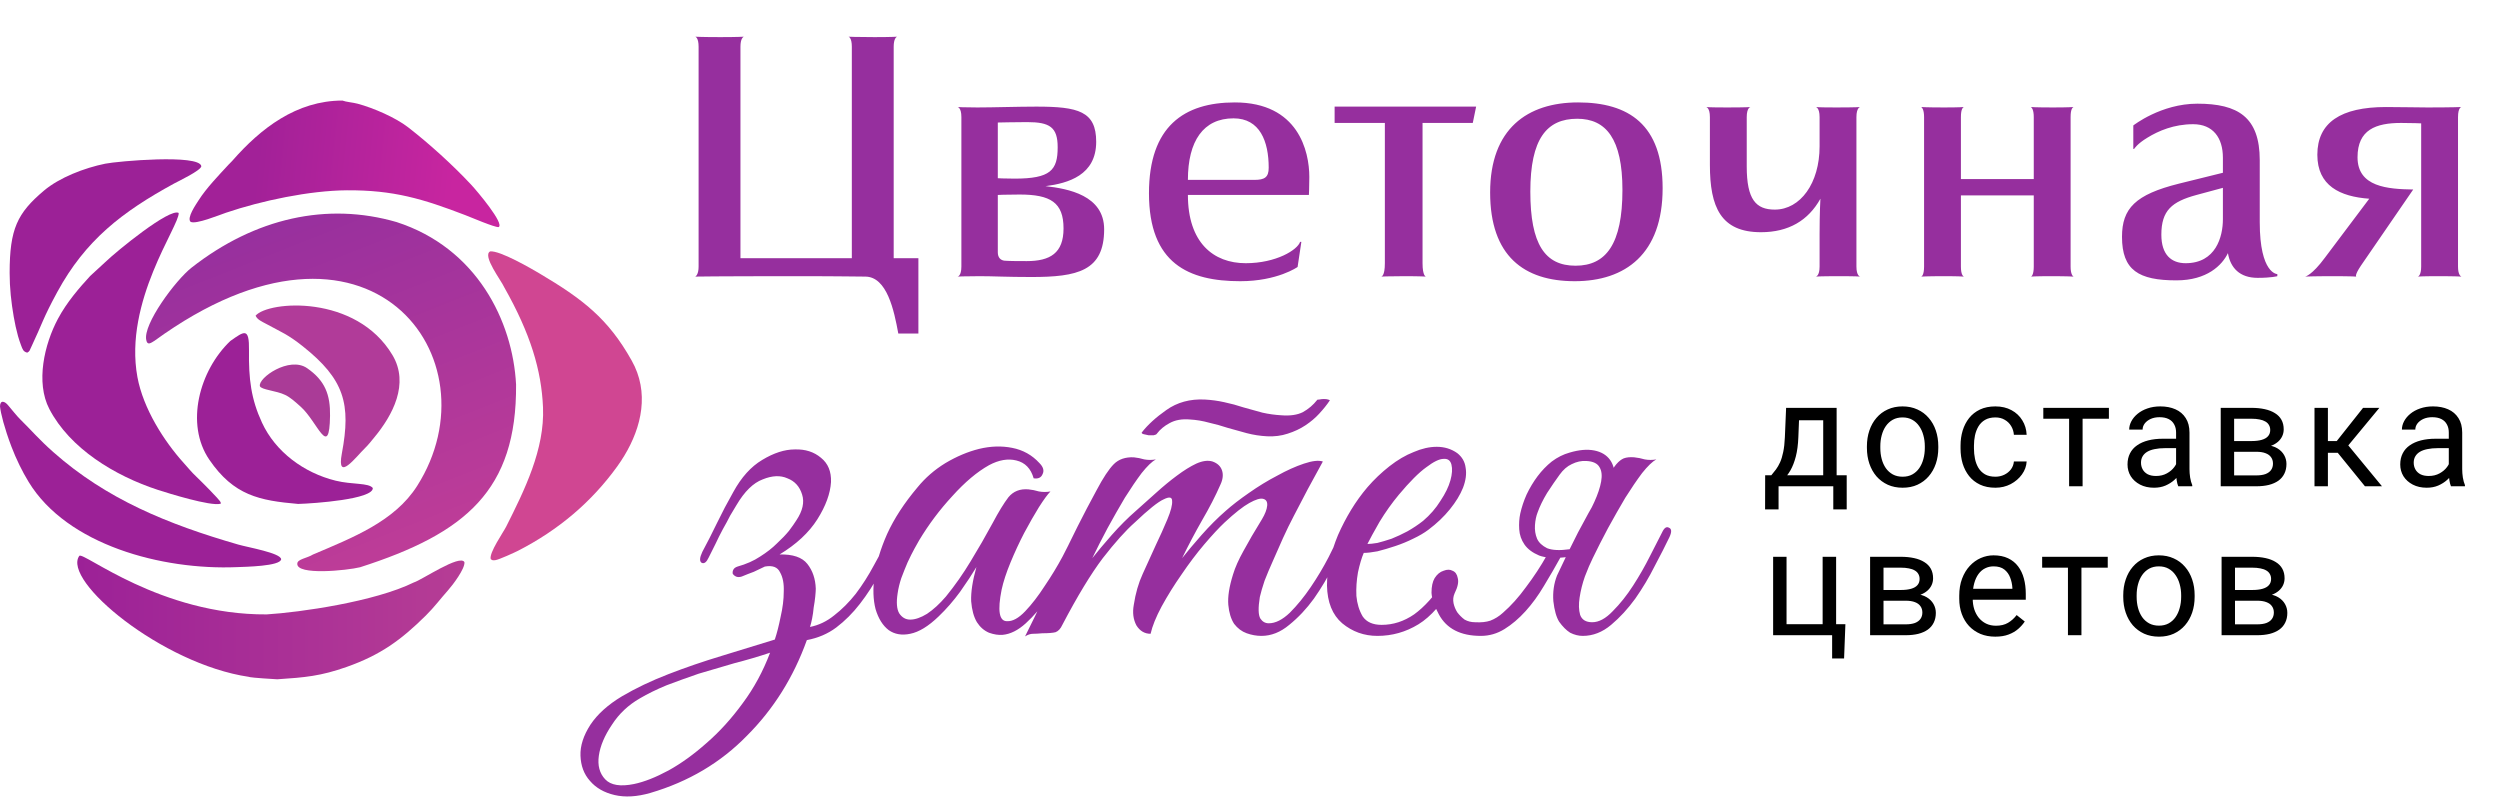
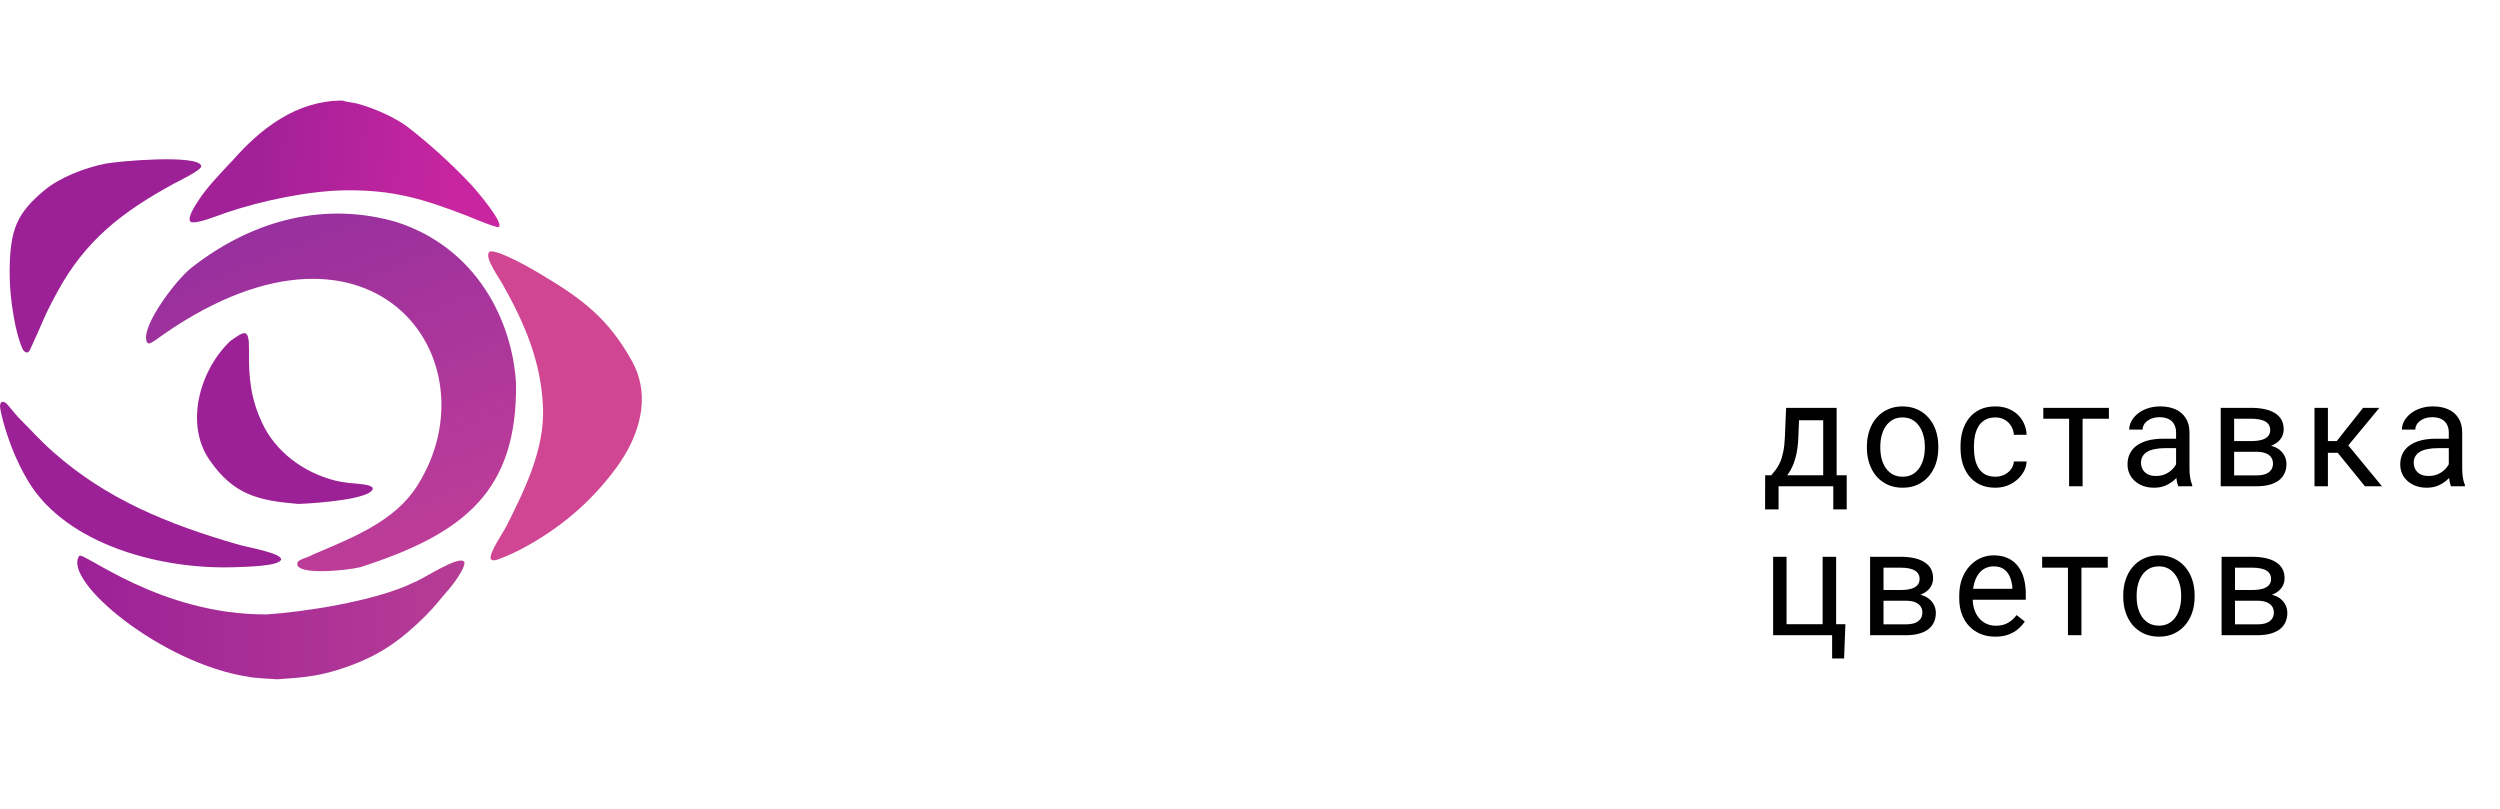
<svg xmlns="http://www.w3.org/2000/svg" width="235" height="76" viewBox="0 0 235 76" fill="none">
-   <path d="M81.331 26C80.229 26 79.284 25.961 75.034 25.961C67.006 25.961 65.353 26 65.353 26C65.431 25.961 65.668 25.764 65.668 25.055V4.394C65.668 3.568 65.392 3.45 65.353 3.45C65.392 3.45 65.943 3.489 67.714 3.489C69.367 3.489 69.839 3.45 69.918 3.45C69.839 3.489 69.603 3.646 69.603 4.394V24.268H80.072V4.394C80.072 3.568 79.796 3.45 79.757 3.45C79.796 3.45 80.426 3.489 82.197 3.489C83.85 3.489 84.243 3.45 84.322 3.45C84.243 3.489 84.007 3.646 84.007 4.394V24.268H86.329V31.352H84.44C84.046 29.188 83.377 26 81.331 26ZM92.102 25.961C90.527 25.961 90.016 26 90.016 26C90.016 26 90.37 25.961 90.37 25.055V11.006C90.37 10.101 90.016 10.061 90.016 10.061C90.016 10.061 90.606 10.101 91.865 10.101C93.361 10.101 95.683 10.022 97.414 10.022C101.35 10.022 103.042 10.455 103.042 13.328C103.042 16.476 100.405 17.224 98.28 17.499C100.405 17.735 103.79 18.365 103.79 21.553C103.79 25.488 101.271 26.039 96.942 26.039C94.62 26.039 93.4 25.961 92.102 25.961ZM93.794 18.326V23.717C93.794 24.229 94.069 24.465 94.423 24.505C94.896 24.544 95.919 24.544 96.509 24.544C98.713 24.544 99.972 23.796 99.972 21.474C99.972 19.034 98.752 18.286 95.84 18.286C94.463 18.286 93.794 18.326 93.794 18.326ZM96.549 11.478C95.525 11.478 93.794 11.517 93.794 11.517V16.752C93.794 16.752 94.384 16.791 95.368 16.791C98.752 16.791 99.421 16.004 99.421 13.839C99.421 11.95 98.674 11.478 96.549 11.478ZM116.582 26.433C111.742 26.433 108.003 24.78 108.003 18.168C108.003 11.872 111.309 9.628 116.071 9.628C122.053 9.628 123.076 14.233 123.076 16.634C123.076 17.499 123.037 18.326 123.037 18.326H111.663C111.663 22.812 114.064 24.741 117.094 24.741C119.967 24.741 121.974 23.481 122.21 22.733H122.328L121.974 25.095C121.974 25.095 120.085 26.433 116.582 26.433ZM115.953 11.124C113.119 11.124 111.663 13.249 111.663 16.909H117.92C118.865 16.909 119.258 16.673 119.258 15.768C119.258 13.288 118.432 11.124 115.953 11.124ZM130.177 24.741V11.557H125.454V10.022H138.756L138.441 11.557H133.719V24.741C133.719 25.961 134.033 26 134.033 26C134.033 26 133.561 25.961 131.987 25.961C130.413 25.961 129.862 26 129.822 26C129.862 26 130.177 25.961 130.177 24.741ZM143.851 18.011C143.851 22.97 145.228 24.977 148.101 24.977C150.974 24.977 152.509 22.93 152.509 17.854C152.509 13.052 150.974 11.163 148.258 11.163C145.385 11.163 143.851 13.052 143.851 18.011ZM140.073 18.09C140.073 12.108 143.575 9.628 148.337 9.628C153.099 9.628 156.287 11.714 156.287 17.696C156.287 23.875 152.784 26.433 148.022 26.433C143.26 26.433 140.073 24.072 140.073 18.09ZM171.041 25.055V22.025C171.041 19.939 171.119 18.68 171.119 18.68C169.978 20.726 168.128 21.828 165.531 21.828C161.753 21.828 160.73 19.467 160.73 15.492V11.006C160.73 10.101 160.375 10.061 160.375 10.061C160.375 10.061 160.572 10.101 162.343 10.101C164.232 10.101 164.547 10.061 164.547 10.061C164.547 10.061 164.193 10.101 164.193 11.006V15.65C164.193 18.759 165.059 19.703 166.83 19.703C169.23 19.703 171.041 17.224 171.041 13.761V11.006C171.041 10.101 170.686 10.061 170.686 10.061C170.686 10.061 170.844 10.101 172.615 10.101C174.504 10.101 174.858 10.061 174.858 10.061C174.858 10.061 174.504 10.101 174.504 11.006V25.055C174.504 25.961 174.858 26 174.858 26C174.858 26 174.661 25.961 172.89 25.961C171.001 25.961 170.686 26 170.686 26C170.686 26 171.041 25.961 171.041 25.055ZM184.326 11.006V16.83H191.174V11.006C191.174 10.297 190.977 10.101 190.898 10.061C190.977 10.061 191.292 10.101 192.984 10.101C194.48 10.101 194.834 10.061 194.913 10.061C194.834 10.101 194.637 10.219 194.637 11.006V25.055C194.637 25.764 194.834 25.961 194.913 26C194.873 26 194.44 25.961 192.748 25.961C191.253 25.961 190.977 26 190.898 26C190.977 26 191.174 25.803 191.174 25.055V18.365H184.326V25.055C184.326 25.803 184.523 25.961 184.602 26C184.523 26 184.248 25.961 182.752 25.961C181.099 25.961 180.666 26 180.588 26C180.627 26 180.863 25.882 180.863 25.055V11.006C180.863 10.297 180.666 10.101 180.588 10.061C180.666 10.061 181.06 10.101 182.752 10.101C184.248 10.101 184.523 10.061 184.602 10.061C184.523 10.101 184.326 10.219 184.326 11.006ZM208.953 20.608V17.657L206.473 18.326C204.151 18.956 203.167 19.782 203.167 22.064C203.167 23.953 204.112 24.741 205.45 24.741C208.284 24.741 208.953 22.261 208.953 20.608ZM204.584 26.354C201.042 26.354 199.468 25.41 199.468 22.261C199.468 19.585 200.727 18.286 204.82 17.263L208.953 16.24V14.823C208.953 12.934 208.008 11.675 206.158 11.675C204.348 11.675 202.892 12.305 201.869 12.934C200.885 13.524 200.609 13.997 200.609 13.997H200.531V11.793C200.531 11.793 203.128 9.746 206.552 9.746C210.369 9.746 212.416 11.006 212.416 15.059V20.884C212.416 25.764 214.069 25.764 214.069 25.764V25.961C214.069 25.961 213.518 26.118 212.219 26.118C210.527 26.118 209.661 25.174 209.425 23.796C208.874 24.937 207.457 26.354 204.584 26.354ZM227.59 25.055V11.596C227.59 11.596 226.763 11.557 225.701 11.557C223.34 11.557 221.608 12.186 221.608 14.784C221.608 17.578 224.441 17.775 226.842 17.814L221.923 24.977C221.293 25.921 221.49 26 221.49 26C221.49 26 221.057 25.961 219.325 25.961C217.318 25.961 216.689 26 216.689 26C216.689 26 217.318 25.882 218.538 24.229L222.71 18.68C219.955 18.483 217.83 17.46 217.83 14.548C217.83 11.517 220.034 10.061 224.284 10.061C225.701 10.061 227.196 10.101 228.18 10.101C230.502 10.101 231.329 10.061 231.368 10.061C231.368 10.061 231.053 10.101 231.053 11.006V25.055C231.053 25.803 231.289 25.961 231.368 26C231.329 26 230.935 25.961 229.164 25.961C227.55 25.961 227.314 26 227.275 26C227.314 26 227.59 25.882 227.59 25.055Z" fill="#962F9E" />
-   <path d="M84.435 50.492C83.875 51.644 83.299 52.763 82.707 53.849C82.147 54.902 81.522 55.873 80.831 56.762C80.172 57.618 79.432 58.358 78.609 58.984C77.819 59.576 76.897 59.971 75.844 60.169C74.593 63.658 72.717 66.653 70.216 69.154C67.747 71.689 64.719 73.483 61.131 74.536C59.88 74.898 58.761 74.964 57.774 74.734C56.786 74.503 56.013 74.059 55.453 73.4C54.894 72.775 54.597 71.985 54.565 71.031C54.532 70.109 54.844 69.138 55.503 68.118C56.161 67.13 57.148 66.242 58.465 65.451C59.749 64.695 61.197 64.003 62.81 63.378C64.422 62.752 66.101 62.176 67.846 61.65C69.59 61.123 71.252 60.613 72.832 60.119C73.03 59.527 73.211 58.819 73.375 57.996C73.573 57.141 73.672 56.35 73.672 55.626C73.705 54.869 73.589 54.26 73.326 53.8C73.096 53.306 72.618 53.125 71.894 53.257C71.565 53.421 71.219 53.586 70.857 53.75C70.495 53.882 70.117 54.03 69.722 54.195C69.524 54.26 69.343 54.26 69.179 54.195C69.047 54.129 68.948 54.047 68.882 53.948C68.85 53.816 68.866 53.684 68.932 53.553C68.998 53.421 69.129 53.322 69.327 53.257C70.15 53.026 70.857 52.713 71.45 52.318C72.075 51.923 72.602 51.512 73.03 51.084C73.491 50.656 73.869 50.261 74.165 49.899C74.462 49.504 74.692 49.175 74.857 48.912C75.449 48.023 75.63 47.217 75.4 46.492C75.169 45.735 74.709 45.225 74.017 44.962C73.359 44.666 72.585 44.699 71.697 45.061C70.808 45.39 69.985 46.196 69.228 47.48C69.064 47.743 68.866 48.072 68.636 48.467C68.438 48.862 68.208 49.29 67.944 49.751C67.714 50.179 67.484 50.64 67.253 51.133C67.023 51.594 66.809 52.022 66.611 52.417C66.414 52.845 66.2 53.01 65.969 52.911C65.739 52.779 65.756 52.434 66.019 51.874C66.48 51.018 66.941 50.113 67.401 49.159C67.862 48.204 68.372 47.233 68.932 46.246C69.689 44.863 70.594 43.859 71.647 43.234C72.734 42.576 73.754 42.246 74.709 42.246C75.696 42.214 76.519 42.477 77.177 43.036C77.835 43.563 78.148 44.32 78.115 45.307C78.049 46.394 77.621 47.562 76.832 48.813C76.041 50.064 74.857 51.166 73.277 52.121C74.527 52.088 75.4 52.384 75.893 53.01C76.387 53.635 76.65 54.408 76.683 55.33C76.683 55.495 76.667 55.742 76.634 56.071C76.601 56.4 76.552 56.745 76.486 57.108C76.453 57.47 76.404 57.815 76.338 58.144C76.272 58.474 76.206 58.737 76.14 58.934C76.963 58.77 77.72 58.408 78.411 57.848C79.135 57.289 79.81 56.614 80.436 55.824C81.061 55.001 81.637 54.096 82.164 53.108C82.723 52.121 83.25 51.117 83.744 50.097C83.974 49.669 84.204 49.504 84.435 49.603C84.665 49.702 84.665 49.998 84.435 50.492ZM72.388 61.354C71.302 61.716 70.183 62.045 69.031 62.341C67.879 62.67 66.76 62.999 65.673 63.328C64.62 63.691 63.616 64.053 62.662 64.415C61.707 64.81 60.868 65.221 60.144 65.649C59.057 66.274 58.185 67.097 57.527 68.118C56.836 69.138 56.424 70.109 56.292 71.031C56.161 71.952 56.358 72.693 56.885 73.252C57.412 73.812 58.317 73.96 59.6 73.697C60.555 73.499 61.641 73.071 62.859 72.413C64.044 71.755 65.229 70.899 66.414 69.846C67.632 68.792 68.767 67.542 69.821 66.093C70.874 64.678 71.73 63.098 72.388 61.354ZM101.706 50.492C101.344 51.249 100.883 52.137 100.324 53.158C99.797 54.178 99.205 55.166 98.546 56.12C97.888 57.075 97.18 57.898 96.424 58.589C95.699 59.247 94.975 59.609 94.251 59.675C93.856 59.708 93.428 59.642 92.967 59.477C92.507 59.28 92.128 58.951 91.832 58.49C91.536 57.996 91.355 57.338 91.289 56.515C91.256 55.659 91.42 54.59 91.782 53.306C91.388 53.964 90.877 54.738 90.252 55.626C89.626 56.482 88.952 57.256 88.228 57.947C87.273 58.868 86.384 59.412 85.561 59.576C84.772 59.741 84.097 59.626 83.537 59.231C82.978 58.803 82.566 58.144 82.303 57.256C82.073 56.367 82.04 55.33 82.204 54.145C82.369 52.927 82.764 51.611 83.389 50.195C84.047 48.747 85.002 47.282 86.253 45.801C86.977 44.913 87.849 44.156 88.87 43.53C89.923 42.905 90.976 42.46 92.029 42.197C93.115 41.934 94.152 41.901 95.14 42.098C96.16 42.296 97.016 42.773 97.707 43.53C98.069 43.892 98.168 44.238 98.003 44.567C97.872 44.896 97.592 45.028 97.164 44.962C96.901 44.04 96.358 43.481 95.535 43.283C94.745 43.086 93.889 43.234 92.967 43.728C91.848 44.353 90.696 45.324 89.511 46.641C88.326 47.924 87.29 49.307 86.401 50.788C86.302 50.952 86.154 51.216 85.957 51.578C85.759 51.94 85.545 52.368 85.315 52.861C85.117 53.322 84.92 53.816 84.722 54.343C84.558 54.836 84.442 55.314 84.377 55.775C84.245 56.63 84.294 57.256 84.525 57.651C84.788 58.046 85.134 58.243 85.561 58.243C86.022 58.243 86.549 58.062 87.141 57.7C87.734 57.305 88.326 56.762 88.919 56.071C89.775 55.017 90.548 53.915 91.239 52.763C91.963 51.578 92.655 50.376 93.313 49.159C93.873 48.105 94.366 47.299 94.794 46.739C95.255 46.18 95.88 45.933 96.67 45.999C96.999 46.032 97.329 46.097 97.658 46.196C98.02 46.262 98.382 46.262 98.744 46.196C98.481 46.459 98.119 46.953 97.658 47.677C97.23 48.369 96.769 49.175 96.275 50.097C95.815 50.985 95.387 51.907 94.992 52.861C94.597 53.816 94.317 54.672 94.152 55.429C93.757 57.404 93.922 58.391 94.646 58.391C95.173 58.424 95.749 58.111 96.374 57.453C96.999 56.795 97.608 56.005 98.201 55.083C98.826 54.162 99.386 53.24 99.88 52.318C100.373 51.364 100.752 50.623 101.015 50.097C101.246 49.669 101.476 49.504 101.706 49.603C101.937 49.702 101.937 49.998 101.706 50.492ZM126.719 50.492C126.357 51.249 125.896 52.154 125.336 53.207C124.81 54.26 124.201 55.281 123.51 56.268C122.818 57.223 122.045 58.046 121.189 58.737C120.366 59.428 119.494 59.774 118.572 59.774C118.112 59.774 117.651 59.691 117.19 59.527C116.729 59.362 116.334 59.066 116.005 58.638C115.709 58.177 115.528 57.585 115.462 56.861C115.396 56.104 115.544 55.149 115.906 53.997C116.104 53.339 116.433 52.598 116.894 51.775C117.355 50.919 117.931 49.932 118.622 48.813C118.918 48.319 119.083 47.891 119.116 47.529C119.148 47.167 119.017 46.953 118.721 46.887C118.457 46.822 118.029 46.953 117.437 47.282C116.844 47.612 116.071 48.221 115.116 49.109C114.59 49.603 113.948 50.294 113.191 51.183C112.467 52.039 111.759 52.977 111.068 53.997C110.377 54.984 109.751 55.988 109.192 57.009C108.665 57.996 108.319 58.852 108.155 59.576C107.595 59.576 107.151 59.313 106.822 58.786C106.526 58.227 106.443 57.585 106.575 56.861C106.74 55.775 107.019 54.803 107.414 53.948C107.809 53.059 108.221 52.154 108.649 51.232C109.044 50.409 109.406 49.603 109.735 48.813C110.064 48.023 110.212 47.447 110.179 47.085C110.179 46.723 109.916 46.673 109.389 46.937C108.863 47.167 107.957 47.891 106.674 49.109C105.818 49.866 104.814 50.985 103.662 52.467C102.543 53.948 101.276 56.038 99.86 58.737C99.696 59.099 99.482 59.329 99.218 59.428C98.955 59.494 98.544 59.527 97.984 59.527C97.622 59.56 97.326 59.576 97.095 59.576C96.865 59.576 96.618 59.658 96.355 59.823C97.54 57.453 98.642 55.133 99.663 52.861C100.716 50.59 101.852 48.336 103.069 46.097C103.695 44.913 104.238 44.09 104.699 43.629C105.16 43.168 105.785 42.954 106.575 42.987C106.904 43.02 107.233 43.086 107.562 43.184C107.924 43.25 108.287 43.25 108.649 43.184C108.287 43.382 107.842 43.81 107.316 44.468C106.822 45.127 106.295 45.9 105.736 46.789C105.209 47.677 104.666 48.632 104.106 49.652C103.58 50.64 103.102 51.578 102.675 52.467C103.168 51.841 103.777 51.117 104.501 50.294C105.258 49.438 106.015 48.681 106.772 48.023C107.365 47.496 107.99 46.937 108.649 46.344C109.34 45.719 109.998 45.176 110.623 44.715C111.282 44.221 111.891 43.843 112.45 43.58C113.043 43.316 113.553 43.25 113.981 43.382C114.442 43.547 114.738 43.826 114.87 44.221C115.001 44.616 114.952 45.061 114.721 45.554C114.261 46.608 113.685 47.727 112.993 48.912C112.335 50.064 111.71 51.249 111.117 52.467C111.611 51.841 112.22 51.117 112.944 50.294C113.701 49.438 114.458 48.681 115.215 48.023C115.808 47.496 116.532 46.937 117.388 46.344C118.276 45.719 119.165 45.176 120.054 44.715C120.942 44.221 121.782 43.843 122.572 43.58C123.362 43.316 123.954 43.25 124.349 43.382C123.362 45.159 122.456 46.855 121.634 48.467C121.271 49.159 120.926 49.866 120.597 50.59C120.268 51.315 119.955 52.022 119.659 52.713C119.362 53.372 119.099 53.997 118.869 54.59C118.671 55.182 118.523 55.692 118.424 56.12C118.26 57.141 118.276 57.815 118.474 58.144C118.671 58.441 118.935 58.589 119.264 58.589C119.889 58.589 120.547 58.26 121.239 57.601C121.93 56.91 122.588 56.104 123.213 55.182C123.839 54.26 124.398 53.322 124.892 52.368C125.386 51.38 125.764 50.607 126.028 50.047C126.225 49.619 126.439 49.471 126.67 49.603C126.933 49.702 126.949 49.998 126.719 50.492ZM124.991 37.655C124.728 38.05 124.398 38.461 124.003 38.889C123.641 39.284 123.213 39.646 122.72 39.975C122.226 40.304 121.666 40.568 121.041 40.765C120.449 40.963 119.807 41.045 119.116 41.012C118.457 40.979 117.815 40.88 117.19 40.716C116.598 40.551 116.005 40.387 115.413 40.222C114.82 40.025 114.228 39.86 113.635 39.728C113.043 39.564 112.45 39.465 111.858 39.432C111.101 39.366 110.459 39.482 109.932 39.778C109.439 40.041 109.044 40.37 108.747 40.765C108.714 40.831 108.616 40.88 108.451 40.913C108.287 40.913 108.122 40.913 107.957 40.913C107.793 40.88 107.645 40.847 107.513 40.815C107.381 40.782 107.316 40.732 107.316 40.666C107.875 39.942 108.649 39.235 109.636 38.544C110.656 37.819 111.858 37.49 113.24 37.556C113.866 37.589 114.475 37.671 115.067 37.803C115.692 37.935 116.301 38.099 116.894 38.297C117.519 38.461 118.112 38.626 118.671 38.79C119.264 38.922 119.856 39.004 120.449 39.037C121.271 39.103 121.946 39.004 122.473 38.741C123 38.445 123.444 38.066 123.806 37.605C123.806 37.572 123.872 37.556 124.003 37.556C124.168 37.523 124.316 37.507 124.448 37.507C124.612 37.507 124.744 37.523 124.843 37.556C124.974 37.589 125.024 37.622 124.991 37.655ZM133.771 48.961C134.429 48.401 134.972 47.776 135.4 47.085C135.861 46.394 136.174 45.752 136.338 45.159C136.503 44.567 136.536 44.073 136.437 43.678C136.338 43.283 136.092 43.102 135.697 43.135C135.302 43.135 134.759 43.398 134.067 43.925C133.376 44.419 132.52 45.275 131.5 46.492C130.842 47.282 130.233 48.138 129.673 49.06C129.147 49.981 128.768 50.673 128.538 51.133C128.768 51.133 129.081 51.101 129.476 51.035C129.871 50.936 130.315 50.804 130.809 50.64C131.302 50.442 131.796 50.212 132.29 49.949C132.817 49.652 133.31 49.323 133.771 48.961ZM134.265 49.8C133.87 50.097 133.393 50.376 132.833 50.64C132.306 50.903 131.747 51.133 131.154 51.331C130.562 51.529 130.002 51.693 129.476 51.825C128.949 51.923 128.521 51.973 128.192 51.973C127.994 52.434 127.813 53.042 127.649 53.8C127.517 54.557 127.468 55.297 127.501 56.021C127.567 56.745 127.764 57.387 128.093 57.947C128.455 58.474 129.048 58.737 129.871 58.737C130.957 58.737 131.977 58.408 132.932 57.749C133.886 57.058 134.824 56.021 135.746 54.639C135.878 54.441 136.026 54.293 136.19 54.195C136.355 54.096 136.503 54.047 136.635 54.047C136.766 54.047 136.849 54.112 136.882 54.244C136.914 54.376 136.865 54.557 136.733 54.787C135.647 56.663 134.512 57.963 133.327 58.688C132.142 59.412 130.858 59.774 129.476 59.774C128.225 59.774 127.122 59.379 126.168 58.589C125.246 57.799 124.769 56.614 124.736 55.034C124.736 54.31 124.818 53.536 124.983 52.713C125.18 51.891 125.444 51.084 125.773 50.294C126.135 49.471 126.546 48.681 127.007 47.924C127.468 47.167 127.978 46.459 128.538 45.801C129.163 45.077 129.854 44.419 130.611 43.826C131.368 43.234 132.125 42.789 132.882 42.493C133.639 42.164 134.364 42 135.055 42C135.779 42 136.421 42.197 136.98 42.592C137.441 42.954 137.704 43.415 137.77 43.974C137.869 44.534 137.787 45.159 137.523 45.851C137.26 46.509 136.849 47.184 136.289 47.875C135.73 48.566 135.055 49.208 134.265 49.8ZM149.718 52.467C149.488 52.927 149.241 53.503 148.978 54.195C148.747 54.853 148.583 55.511 148.484 56.169C148.385 56.795 148.402 57.338 148.533 57.799C148.698 58.26 149.077 58.49 149.669 58.49C150.294 58.49 150.936 58.144 151.595 57.453C152.286 56.762 152.928 55.956 153.52 55.034C154.113 54.112 154.639 53.191 155.1 52.269C155.594 51.315 155.972 50.574 156.236 50.047C156.433 49.619 156.647 49.471 156.877 49.603C157.141 49.702 157.157 49.998 156.927 50.492C156.565 51.249 156.104 52.154 155.544 53.207C155.018 54.26 154.409 55.281 153.718 56.268C153.026 57.223 152.269 58.046 151.446 58.737C150.624 59.428 149.735 59.774 148.78 59.774C148.385 59.774 147.99 59.675 147.595 59.477C147.233 59.247 146.888 58.901 146.559 58.441C146.295 58.013 146.114 57.371 146.015 56.515C145.95 55.659 146.065 54.853 146.361 54.096C146.756 53.273 147.102 52.549 147.398 51.923C147.727 51.265 148.04 50.64 148.336 50.047C148.665 49.455 148.994 48.846 149.323 48.221C149.685 47.595 150.08 46.887 150.508 46.097C150.838 45.505 151.101 45.011 151.298 44.616C151.529 44.188 151.743 43.859 151.94 43.629C152.171 43.365 152.401 43.184 152.631 43.086C152.895 42.987 153.224 42.954 153.619 42.987C153.948 43.02 154.277 43.086 154.606 43.184C154.968 43.25 155.33 43.25 155.692 43.184C155.33 43.382 154.886 43.81 154.359 44.468C153.866 45.127 153.339 45.9 152.779 46.789C152.253 47.677 151.71 48.632 151.15 49.652C150.624 50.64 150.146 51.578 149.718 52.467ZM142.905 48.27C143.037 47.677 143.234 47.085 143.497 46.492C143.794 45.867 144.139 45.291 144.534 44.764C144.929 44.238 145.374 43.777 145.867 43.382C146.394 42.987 146.954 42.707 147.546 42.543C148.435 42.279 149.208 42.214 149.867 42.345C150.525 42.477 151.019 42.773 151.348 43.234C151.677 43.695 151.825 44.32 151.792 45.11C151.792 45.9 151.545 46.805 151.051 47.825C150.327 48.714 149.735 49.389 149.274 49.85C148.879 50.245 148.583 50.475 148.385 50.541C148.188 50.607 148.303 50.245 148.731 49.455C149.159 48.665 149.537 47.908 149.867 47.184C150.196 46.459 150.41 45.818 150.508 45.258C150.607 44.699 150.558 44.254 150.36 43.925C150.163 43.563 149.751 43.365 149.126 43.333C148.665 43.3 148.204 43.398 147.743 43.629C147.316 43.826 146.937 44.156 146.608 44.616C146.246 45.11 145.851 45.686 145.423 46.344C145.028 47.003 144.732 47.612 144.534 48.171C144.403 48.5 144.32 48.895 144.287 49.356C144.255 49.817 144.32 50.245 144.485 50.64C144.649 51.002 144.962 51.298 145.423 51.529C145.917 51.726 146.624 51.759 147.546 51.627C148.007 51.561 148.237 51.66 148.237 51.923C148.237 52.154 147.908 52.302 147.25 52.368C146.164 52.499 145.308 52.45 144.682 52.22C144.057 51.956 143.596 51.611 143.3 51.183C143.004 50.755 142.839 50.278 142.806 49.751C142.773 49.224 142.806 48.731 142.905 48.27ZM146.756 52.269C146.229 53.224 145.686 54.162 145.127 55.083C144.6 55.972 144.024 56.762 143.399 57.453C142.773 58.144 142.115 58.704 141.424 59.132C140.733 59.56 139.992 59.774 139.202 59.774C137.293 59.774 135.976 59.099 135.252 57.749C134.824 56.959 134.594 56.285 134.561 55.725C134.561 55.133 134.66 54.672 134.857 54.343C135.088 53.981 135.367 53.75 135.697 53.651C136.026 53.52 136.306 53.52 136.536 53.651C136.799 53.75 136.964 53.981 137.03 54.343C137.128 54.705 137.03 55.182 136.733 55.775C136.602 56.071 136.569 56.383 136.635 56.713C136.701 57.009 136.816 57.289 136.98 57.552C137.178 57.815 137.408 58.046 137.672 58.243C137.968 58.408 138.297 58.49 138.659 58.49C139.219 58.523 139.696 58.474 140.091 58.342C140.519 58.177 140.914 57.93 141.276 57.601C142.033 56.943 142.757 56.137 143.448 55.182C144.172 54.227 144.831 53.224 145.423 52.17C145.489 52.105 145.719 52.105 146.114 52.17C146.279 52.203 146.493 52.236 146.756 52.269Z" fill="#962F9E" />
  <g clip-path="url(#clip0_387_11238)">
    <path fill-rule="evenodd" clip-rule="evenodd" d="M13.752 31.976C13.854 32.502 14.193 32.236 14.529 32.03C34.753 17.304 46.782 33.761 39.213 45.674C37.093 49.012 33.163 50.533 29.421 52.124C28.861 52.474 27.956 52.552 27.945 52.983C27.869 54.116 32.642 53.62 33.849 53.321C43.778 50.136 48.581 46.079 48.511 36.151C48.198 30.169 44.813 23.307 37.273 20.872C30.752 18.983 23.983 20.484 18.015 25.152C16.507 26.331 13.405 30.508 13.752 31.976L13.752 31.976Z" fill="url(#paint0_linear_387_11238)" />
    <path fill-rule="evenodd" clip-rule="evenodd" d="M59.896 35.015C59.746 34.604 59.584 34.259 59.368 33.875C57.167 29.951 54.786 28.118 50.709 25.702C49.978 25.268 46.974 23.52 46.071 23.634C45.309 24.034 47.143 26.404 47.4 27.008C49.871 31.373 50.896 34.808 51.043 38.294C51.209 42.235 49.305 46.074 47.578 49.508C47.321 50.021 45.964 51.961 46.126 52.553C46.285 52.683 46.337 52.679 46.554 52.656C46.888 52.621 48.434 51.906 48.691 51.774C52.502 49.822 55.618 47.179 58.027 43.834C59.871 41.273 61.004 38.058 59.896 35.015H59.896Z" fill="#D04692" />
-     <path fill-rule="evenodd" clip-rule="evenodd" d="M20.715 47.357C20.766 47.339 20.769 47.293 20.738 47.219C20.692 47.003 18.711 45.047 18.455 44.805C17.983 44.361 17.679 43.972 17.282 43.533C15.426 41.482 13.461 38.409 12.917 35.442C11.615 28.334 16.883 21.209 16.797 20.018C15.967 19.519 10.961 23.605 9.883 24.649L8.474 25.946C7.449 27.064 6.282 28.401 5.442 29.976C4.172 32.355 3.335 35.944 4.638 38.446C6.569 42.155 10.793 44.732 14.854 46.053C15.846 46.375 19.779 47.595 20.715 47.357Z" fill="#9C2197" />
    <path fill-rule="evenodd" clip-rule="evenodd" d="M26.064 63.853C28.648 63.681 30.142 63.556 32.595 62.688C35.759 61.568 37.677 60.183 40.03 57.858C40.831 57.066 41.395 56.296 42.111 55.493C42.555 54.996 43.725 53.451 43.657 52.842C43.247 52.062 39.612 54.544 38.898 54.75C35.225 56.562 28.178 57.562 25.069 57.754C15.078 57.818 7.829 51.819 7.454 52.251C5.8 54.575 15.229 62.416 23.38 63.622C23.396 63.65 23.916 63.73 26.064 63.853V63.853Z" fill="url(#paint1_linear_387_11238)" />
    <path fill-rule="evenodd" clip-rule="evenodd" d="M32.19 9.453C27.869 9.453 24.501 12.076 21.857 15.093C21.719 15.251 21.635 15.313 21.485 15.476C20.546 16.495 19.404 17.672 18.668 18.828C18.413 19.228 17.534 20.491 17.915 20.852C18.399 21.121 20.601 20.215 21.243 19.997C24.593 18.861 29.1 17.912 32.605 17.888C36.993 17.859 39.746 18.691 43.729 20.219C44.26 20.423 46.479 21.375 46.868 21.348C47.459 21.056 44.845 17.953 44.273 17.343C42.549 15.501 40.369 13.521 38.364 11.966C37.191 11.057 35.109 10.146 33.602 9.745C33.195 9.637 32.506 9.58 32.19 9.453H32.19Z" fill="url(#paint2_linear_387_11238)" />
    <path fill-rule="evenodd" clip-rule="evenodd" d="M2.559 33.15C2.818 32.987 2.739 33.032 2.984 32.517C3.966 30.442 4.025 29.948 5.38 27.457C8.035 22.573 11.483 19.915 16.357 17.256C16.748 17.042 18.928 16.01 18.925 15.616C18.715 14.474 11.059 15.15 9.896 15.386C7.939 15.783 5.585 16.69 4.129 17.921C1.62 20.041 0.909 21.516 0.906 25.653C0.906 27.079 1.058 28.429 1.29 29.771C1.395 30.378 1.53 31.009 1.694 31.595C1.772 31.87 1.878 32.191 1.976 32.447C2.125 32.835 2.178 33.054 2.559 33.15L2.559 33.15Z" fill="#9C2197" />
    <path fill-rule="evenodd" clip-rule="evenodd" d="M35.044 45.873C34.649 45.368 33.118 45.57 31.551 45.184C28.558 44.446 25.896 42.472 24.626 39.728C23.601 37.511 23.368 35.62 23.406 32.946C23.439 30.731 22.962 31.135 21.654 32.049C18.753 34.807 17.371 39.847 19.681 43.219C21.98 46.575 24.385 47.055 28.024 47.37C29.552 47.325 35.1 46.932 35.044 45.873L35.044 45.873Z" fill="#9C2197" />
    <path fill-rule="evenodd" clip-rule="evenodd" d="M0 38.196C0.063 38.84 0.415 40.241 1.071 41.973C1.525 43.168 2.092 44.319 2.696 45.308C6.304 51.221 15.213 53.609 22.272 53.31C23.037 53.278 26.36 53.229 26.429 52.568C26.39 51.982 23.329 51.458 22.399 51.19C15.741 49.27 9.989 46.908 5.005 42.492C3.65 41.291 2.994 40.492 1.885 39.401C1.568 39.089 1.112 38.504 0.798 38.139C0.422 37.66 0.012 37.604 0 38.196L0 38.196Z" fill="#9C2197" />
-     <path fill-rule="evenodd" clip-rule="evenodd" d="M24.025 29.672C24.178 30.045 24.625 30.229 25.018 30.443C26.46 31.231 27.045 31.425 28.454 32.544C32.383 35.662 33.007 37.971 32.136 42.615C31.609 45.43 33.487 42.92 34.317 42.114C34.639 41.801 34.855 41.513 35.178 41.123C36.903 39.042 38.502 36.083 36.895 33.384C33.479 27.646 25.237 28.275 24.025 29.672V29.672Z" fill="#B13B99" />
-     <path fill-rule="evenodd" clip-rule="evenodd" d="M24.432 36.301C24.552 36.64 25.974 36.719 26.799 37.12C27.334 37.38 27.774 37.795 28.249 38.216C29.851 39.634 30.96 43.253 31.024 39.082C31.055 37.113 30.559 35.777 28.868 34.608C27.194 33.45 24.223 35.538 24.432 36.301V36.301Z" fill="#AA3B97" />
  </g>
  <path d="M167.894 38.338H169.154L169.045 41.097C169.018 41.797 168.939 42.401 168.807 42.91C168.675 43.419 168.507 43.852 168.303 44.211C168.098 44.565 167.869 44.863 167.615 45.104C167.365 45.344 167.106 45.546 166.838 45.71H166.211L166.245 44.681L166.504 44.674C166.654 44.497 166.799 44.316 166.94 44.129C167.081 43.939 167.21 43.714 167.328 43.455C167.447 43.191 167.544 42.871 167.621 42.494C167.703 42.113 167.755 41.647 167.778 41.097L167.894 38.338ZM168.207 38.338H172.643V45.71H171.382V39.503H168.207V38.338ZM165.925 44.674H173.59V47.883H172.329V45.71H167.185V47.883H165.918L165.925 44.674ZM175.49 42.106V41.949C175.49 41.418 175.567 40.925 175.721 40.471C175.876 40.012 176.098 39.615 176.389 39.279C176.68 38.938 177.032 38.674 177.445 38.488C177.858 38.297 178.322 38.202 178.835 38.202C179.353 38.202 179.818 38.297 180.232 38.488C180.649 38.674 181.004 38.938 181.294 39.279C181.59 39.615 181.814 40.012 181.969 40.471C182.123 40.925 182.2 41.418 182.2 41.949V42.106C182.2 42.637 182.123 43.13 181.969 43.584C181.814 44.038 181.59 44.436 181.294 44.777C181.004 45.113 180.652 45.376 180.238 45.567C179.83 45.753 179.366 45.846 178.848 45.846C178.331 45.846 177.865 45.753 177.452 45.567C177.038 45.376 176.684 45.113 176.389 44.777C176.098 44.436 175.876 44.038 175.721 43.584C175.567 43.13 175.49 42.637 175.49 42.106ZM176.75 41.949V42.106C176.75 42.474 176.793 42.821 176.88 43.148C176.966 43.471 177.095 43.757 177.268 44.007C177.445 44.257 177.665 44.454 177.929 44.599C178.192 44.74 178.499 44.811 178.848 44.811C179.194 44.811 179.496 44.74 179.755 44.599C180.018 44.454 180.236 44.257 180.409 44.007C180.581 43.757 180.711 43.471 180.797 43.148C180.888 42.821 180.933 42.474 180.933 42.106V41.949C180.933 41.586 180.888 41.243 180.797 40.92C180.711 40.593 180.579 40.305 180.402 40.055C180.229 39.801 180.011 39.601 179.748 39.456C179.489 39.31 179.185 39.238 178.835 39.238C178.49 39.238 178.185 39.31 177.922 39.456C177.663 39.601 177.445 39.801 177.268 40.055C177.095 40.305 176.966 40.593 176.88 40.92C176.793 41.243 176.75 41.586 176.75 41.949ZM187.568 44.811C187.868 44.811 188.145 44.749 188.4 44.627C188.654 44.504 188.863 44.336 189.026 44.123C189.19 43.904 189.283 43.657 189.306 43.38H190.505C190.482 43.816 190.334 44.222 190.062 44.599C189.794 44.972 189.442 45.274 189.006 45.506C188.57 45.733 188.091 45.846 187.568 45.846C187.014 45.846 186.53 45.749 186.117 45.553C185.708 45.358 185.368 45.09 185.095 44.749C184.827 44.409 184.625 44.018 184.489 43.578C184.357 43.132 184.291 42.662 184.291 42.167V41.881C184.291 41.386 184.357 40.918 184.489 40.478C184.625 40.032 184.827 39.639 185.095 39.299C185.368 38.958 185.708 38.69 186.117 38.495C186.53 38.3 187.014 38.202 187.568 38.202C188.145 38.202 188.649 38.32 189.081 38.556C189.512 38.788 189.851 39.106 190.096 39.51C190.346 39.91 190.482 40.364 190.505 40.873H189.306C189.283 40.568 189.197 40.294 189.047 40.048C188.901 39.803 188.702 39.608 188.447 39.462C188.197 39.312 187.904 39.238 187.568 39.238C187.182 39.238 186.858 39.315 186.594 39.469C186.335 39.619 186.129 39.824 185.974 40.082C185.824 40.337 185.715 40.621 185.647 40.934C185.583 41.243 185.552 41.559 185.552 41.881V42.167C185.552 42.49 185.583 42.808 185.647 43.121C185.711 43.434 185.817 43.718 185.967 43.973C186.122 44.227 186.328 44.431 186.587 44.586C186.851 44.736 187.178 44.811 187.568 44.811ZM195.764 38.338V45.71H194.496V38.338H195.764ZM198.237 38.338V39.36H192.071V38.338H198.237ZM204.552 44.45V40.655C204.552 40.364 204.493 40.112 204.374 39.898C204.261 39.68 204.088 39.512 203.857 39.394C203.625 39.276 203.339 39.217 202.998 39.217C202.68 39.217 202.401 39.272 202.16 39.381C201.924 39.49 201.738 39.633 201.602 39.81C201.47 39.987 201.404 40.178 201.404 40.382H200.144C200.144 40.119 200.212 39.858 200.348 39.599C200.484 39.34 200.68 39.106 200.934 38.897C201.193 38.684 201.502 38.515 201.86 38.393C202.224 38.266 202.628 38.202 203.073 38.202C203.609 38.202 204.082 38.293 204.49 38.474C204.904 38.656 205.226 38.931 205.458 39.299C205.694 39.662 205.812 40.119 205.812 40.668V44.102C205.812 44.347 205.832 44.608 205.873 44.886C205.919 45.163 205.985 45.401 206.071 45.601V45.71H204.756C204.692 45.565 204.642 45.372 204.606 45.131C204.57 44.886 204.552 44.658 204.552 44.45ZM204.77 41.241L204.783 42.126H203.509C203.15 42.126 202.83 42.156 202.549 42.215C202.267 42.269 202.031 42.353 201.84 42.467C201.649 42.581 201.504 42.724 201.404 42.896C201.304 43.064 201.254 43.262 201.254 43.489C201.254 43.721 201.306 43.932 201.411 44.123C201.515 44.313 201.672 44.465 201.881 44.579C202.094 44.688 202.356 44.742 202.664 44.742C203.05 44.742 203.391 44.661 203.686 44.497C203.982 44.334 204.215 44.134 204.388 43.898C204.565 43.661 204.661 43.432 204.674 43.21L205.212 43.816C205.181 44.007 205.094 44.218 204.954 44.45C204.813 44.681 204.624 44.904 204.388 45.117C204.156 45.326 203.879 45.501 203.557 45.642C203.239 45.778 202.88 45.846 202.48 45.846C201.981 45.846 201.543 45.749 201.166 45.553C200.793 45.358 200.502 45.097 200.293 44.77C200.089 44.438 199.987 44.068 199.987 43.659C199.987 43.264 200.064 42.917 200.219 42.617C200.373 42.312 200.596 42.06 200.886 41.861C201.177 41.656 201.527 41.502 201.935 41.397C202.344 41.293 202.801 41.241 203.305 41.241H204.77ZM212.093 42.467H209.674L209.661 41.459H211.636C212.027 41.459 212.352 41.42 212.611 41.343C212.874 41.266 213.072 41.15 213.203 40.995C213.335 40.841 213.401 40.65 213.401 40.423C213.401 40.246 213.362 40.092 213.285 39.96C213.212 39.824 213.101 39.712 212.951 39.626C212.801 39.535 212.615 39.469 212.393 39.428C212.175 39.383 211.918 39.36 211.623 39.36H210.008V45.71H208.748V38.338H211.623C212.091 38.338 212.511 38.379 212.883 38.461C213.26 38.543 213.58 38.668 213.844 38.836C214.112 38.999 214.316 39.208 214.457 39.462C214.598 39.717 214.668 40.017 214.668 40.362C214.668 40.584 214.623 40.795 214.532 40.995C214.441 41.195 214.307 41.372 214.13 41.527C213.953 41.681 213.735 41.808 213.476 41.908C213.217 42.004 212.919 42.065 212.583 42.092L212.093 42.467ZM212.093 45.71H209.218L209.845 44.688H212.093C212.443 44.688 212.733 44.645 212.965 44.559C213.197 44.468 213.369 44.34 213.483 44.177C213.601 44.009 213.66 43.809 213.66 43.578C213.66 43.346 213.601 43.148 213.483 42.985C213.369 42.817 213.197 42.69 212.965 42.603C212.733 42.512 212.443 42.467 212.093 42.467H210.178L210.192 41.459H212.583L213.04 41.84C213.444 41.872 213.787 41.972 214.069 42.14C214.35 42.308 214.564 42.522 214.709 42.78C214.854 43.035 214.927 43.312 214.927 43.611C214.927 43.957 214.861 44.261 214.729 44.525C214.602 44.788 214.416 45.008 214.171 45.185C213.926 45.358 213.628 45.49 213.278 45.581C212.929 45.667 212.533 45.71 212.093 45.71ZM218.823 38.338V45.71H217.563V38.338H218.823ZM223.661 38.338L220.165 42.562H218.401L218.21 41.459H219.654L222.128 38.338H223.661ZM222.305 45.71L219.593 42.372L220.404 41.459L223.906 45.71H222.305ZM230.187 44.45V40.655C230.187 40.364 230.128 40.112 230.009 39.898C229.896 39.68 229.723 39.512 229.492 39.394C229.26 39.276 228.974 39.217 228.633 39.217C228.315 39.217 228.036 39.272 227.795 39.381C227.559 39.49 227.373 39.633 227.237 39.81C227.105 39.987 227.039 40.178 227.039 40.382H225.779C225.779 40.119 225.847 39.858 225.983 39.599C226.119 39.34 226.315 39.106 226.569 38.897C226.828 38.684 227.137 38.515 227.495 38.393C227.859 38.266 228.263 38.202 228.708 38.202C229.244 38.202 229.716 38.293 230.125 38.474C230.539 38.656 230.861 38.931 231.093 39.299C231.329 39.662 231.447 40.119 231.447 40.668V44.102C231.447 44.347 231.467 44.608 231.508 44.886C231.554 45.163 231.62 45.401 231.706 45.601V45.71H230.391C230.327 45.565 230.277 45.372 230.241 45.131C230.205 44.886 230.187 44.658 230.187 44.45ZM230.405 41.241L230.418 42.126H229.144C228.785 42.126 228.465 42.156 228.184 42.215C227.902 42.269 227.666 42.353 227.475 42.467C227.284 42.581 227.139 42.724 227.039 42.896C226.939 43.064 226.889 43.262 226.889 43.489C226.889 43.721 226.941 43.932 227.046 44.123C227.15 44.313 227.307 44.465 227.516 44.579C227.729 44.688 227.991 44.742 228.299 44.742C228.685 44.742 229.026 44.661 229.321 44.497C229.617 44.334 229.85 44.134 230.023 43.898C230.2 43.661 230.296 43.432 230.309 43.21L230.847 43.816C230.816 44.007 230.729 44.218 230.589 44.45C230.448 44.681 230.259 44.904 230.023 45.117C229.791 45.326 229.514 45.501 229.192 45.642C228.874 45.778 228.515 45.846 228.115 45.846C227.616 45.846 227.178 45.749 226.801 45.553C226.428 45.358 226.137 45.097 225.928 44.77C225.724 44.438 225.622 44.068 225.622 43.659C225.622 43.264 225.699 42.917 225.854 42.617C226.008 42.312 226.23 42.06 226.521 41.861C226.812 41.656 227.162 41.502 227.57 41.397C227.979 41.293 228.436 41.241 228.94 41.241H230.405ZM166.674 59.71V52.338H167.935V58.674H171.328V52.338H172.595V59.71H166.674ZM173.467 58.674L173.344 61.897H172.22V59.71H171.26V58.674H173.467ZM179.135 56.467H176.716L176.702 55.459H178.678C179.069 55.459 179.394 55.42 179.652 55.343C179.916 55.266 180.113 55.15 180.245 54.995C180.377 54.841 180.443 54.65 180.443 54.423C180.443 54.246 180.404 54.092 180.327 53.96C180.254 53.824 180.143 53.712 179.993 53.626C179.843 53.535 179.657 53.469 179.434 53.428C179.216 53.383 178.96 53.36 178.665 53.36H177.05V59.71H175.789V52.338H178.665C179.132 52.338 179.553 52.379 179.925 52.461C180.302 52.543 180.622 52.668 180.886 52.836C181.154 52.999 181.358 53.208 181.499 53.462C181.64 53.717 181.71 54.017 181.71 54.362C181.71 54.584 181.665 54.795 181.574 54.995C181.483 55.195 181.349 55.372 181.172 55.527C180.995 55.681 180.777 55.808 180.518 55.908C180.259 56.004 179.961 56.065 179.625 56.092L179.135 56.467ZM179.135 59.71H176.26L176.886 58.688H179.135C179.484 58.688 179.775 58.645 180.007 58.559C180.238 58.468 180.411 58.34 180.524 58.177C180.643 58.009 180.702 57.809 180.702 57.578C180.702 57.346 180.643 57.148 180.524 56.985C180.411 56.817 180.238 56.69 180.007 56.603C179.775 56.512 179.484 56.467 179.135 56.467H177.22L177.234 55.459H179.625L180.082 55.84C180.486 55.872 180.829 55.972 181.11 56.14C181.392 56.308 181.605 56.522 181.751 56.78C181.896 57.035 181.969 57.312 181.969 57.611C181.969 57.957 181.903 58.261 181.771 58.525C181.644 58.788 181.458 59.008 181.213 59.185C180.967 59.358 180.67 59.49 180.32 59.581C179.97 59.667 179.575 59.71 179.135 59.71ZM187.555 59.846C187.041 59.846 186.576 59.76 186.158 59.587C185.745 59.41 185.388 59.163 185.088 58.845C184.793 58.527 184.566 58.15 184.407 57.714C184.248 57.278 184.169 56.801 184.169 56.283V55.997C184.169 55.397 184.257 54.864 184.434 54.396C184.611 53.923 184.852 53.524 185.157 53.197C185.461 52.87 185.806 52.622 186.192 52.454C186.578 52.286 186.978 52.202 187.391 52.202C187.918 52.202 188.372 52.293 188.754 52.474C189.14 52.656 189.456 52.911 189.701 53.238C189.946 53.56 190.128 53.942 190.246 54.382C190.364 54.818 190.423 55.295 190.423 55.813V56.378H184.918V55.35H189.163V55.254C189.144 54.927 189.076 54.609 188.958 54.3C188.845 53.992 188.663 53.737 188.413 53.537C188.163 53.337 187.823 53.238 187.391 53.238C187.105 53.238 186.842 53.299 186.601 53.422C186.36 53.54 186.154 53.717 185.981 53.953C185.808 54.189 185.674 54.478 185.579 54.818C185.484 55.159 185.436 55.552 185.436 55.997V56.283C185.436 56.633 185.484 56.962 185.579 57.271C185.679 57.575 185.822 57.843 186.008 58.075C186.199 58.306 186.428 58.488 186.696 58.62C186.969 58.752 187.278 58.818 187.623 58.818C188.068 58.818 188.445 58.727 188.754 58.545C189.063 58.363 189.333 58.12 189.565 57.816L190.328 58.422C190.169 58.663 189.967 58.892 189.721 59.11C189.476 59.328 189.174 59.506 188.815 59.642C188.461 59.778 188.041 59.846 187.555 59.846ZM195.655 52.338V59.71H194.387V52.338H195.655ZM198.128 52.338V53.36H191.962V52.338H198.128ZM199.585 56.106V55.949C199.585 55.418 199.662 54.925 199.817 54.471C199.971 54.012 200.194 53.615 200.484 53.279C200.775 52.938 201.127 52.674 201.54 52.488C201.954 52.297 202.417 52.202 202.93 52.202C203.448 52.202 203.913 52.297 204.327 52.488C204.745 52.674 205.099 52.938 205.39 53.279C205.685 53.615 205.91 54.012 206.064 54.471C206.219 54.925 206.296 55.418 206.296 55.949V56.106C206.296 56.637 206.219 57.13 206.064 57.584C205.91 58.038 205.685 58.436 205.39 58.777C205.099 59.113 204.747 59.376 204.334 59.567C203.925 59.753 203.462 59.846 202.944 59.846C202.426 59.846 201.96 59.753 201.547 59.567C201.134 59.376 200.779 59.113 200.484 58.777C200.194 58.436 199.971 58.038 199.817 57.584C199.662 57.13 199.585 56.637 199.585 56.106ZM200.845 55.949V56.106C200.845 56.474 200.888 56.821 200.975 57.148C201.061 57.471 201.191 57.757 201.363 58.007C201.54 58.257 201.761 58.454 202.024 58.599C202.287 58.74 202.594 58.811 202.944 58.811C203.289 58.811 203.591 58.74 203.85 58.599C204.113 58.454 204.331 58.257 204.504 58.007C204.677 57.757 204.806 57.471 204.892 57.148C204.983 56.821 205.029 56.474 205.029 56.106V55.949C205.029 55.586 204.983 55.243 204.892 54.92C204.806 54.593 204.674 54.305 204.497 54.055C204.325 53.801 204.106 53.601 203.843 53.456C203.584 53.31 203.28 53.238 202.93 53.238C202.585 53.238 202.281 53.31 202.017 53.456C201.758 53.601 201.54 53.801 201.363 54.055C201.191 54.305 201.061 54.593 200.975 54.92C200.888 55.243 200.845 55.586 200.845 55.949ZM212.175 56.467H209.756L209.742 55.459H211.718C212.109 55.459 212.433 55.42 212.692 55.343C212.956 55.266 213.153 55.15 213.285 54.995C213.417 54.841 213.483 54.65 213.483 54.423C213.483 54.246 213.444 54.092 213.367 53.96C213.294 53.824 213.183 53.712 213.033 53.626C212.883 53.535 212.697 53.469 212.474 53.428C212.256 53.383 212 53.36 211.704 53.36H210.09V59.71H208.829V52.338H211.704C212.172 52.338 212.592 52.379 212.965 52.461C213.342 52.543 213.662 52.668 213.926 52.836C214.194 52.999 214.398 53.208 214.539 53.462C214.68 53.717 214.75 54.017 214.75 54.362C214.75 54.584 214.704 54.795 214.614 54.995C214.523 55.195 214.389 55.372 214.212 55.527C214.035 55.681 213.817 55.808 213.558 55.908C213.299 56.004 213.001 56.065 212.665 56.092L212.175 56.467ZM212.175 59.71H209.299L209.926 58.688H212.175C212.524 58.688 212.815 58.645 213.047 58.559C213.278 58.468 213.451 58.34 213.564 58.177C213.683 58.009 213.742 57.809 213.742 57.578C213.742 57.346 213.683 57.148 213.564 56.985C213.451 56.817 213.278 56.69 213.047 56.603C212.815 56.512 212.524 56.467 212.175 56.467H210.26L210.274 55.459H212.665L213.122 55.84C213.526 55.872 213.869 55.972 214.15 56.14C214.432 56.308 214.645 56.522 214.791 56.78C214.936 57.035 215.009 57.312 215.009 57.611C215.009 57.957 214.943 58.261 214.811 58.525C214.684 58.788 214.498 59.008 214.253 59.185C214.007 59.358 213.71 59.49 213.36 59.581C213.01 59.667 212.615 59.71 212.175 59.71Z" fill="black" />
  <defs>
    <linearGradient id="paint0_linear_387_11238" x1="18.682" y1="22.444" x2="31.07" y2="53.71" gradientUnits="userSpaceOnUse">
      <stop stop-color="#962F9E" />
      <stop offset="1" stop-color="#BD3C98" />
    </linearGradient>
    <linearGradient id="paint1_linear_387_11238" x1="7.263" y1="58.041" x2="43.66" y2="58.041" gradientUnits="userSpaceOnUse">
      <stop stop-color="#9C2197" />
      <stop offset="1" stop-color="#B63D95" />
    </linearGradient>
    <linearGradient id="paint2_linear_387_11238" x1="24.154" y1="15.478" x2="42.646" y2="17.464" gradientUnits="userSpaceOnUse">
      <stop stop-color="#A22198" />
      <stop offset="1" stop-color="#C825A0" />
    </linearGradient>
    <clipPath id="clip0_387_11238">
      <rect width="60.334" height="54.4" fill="white" transform="translate(0 9.453)" />
    </clipPath>
  </defs>
</svg>